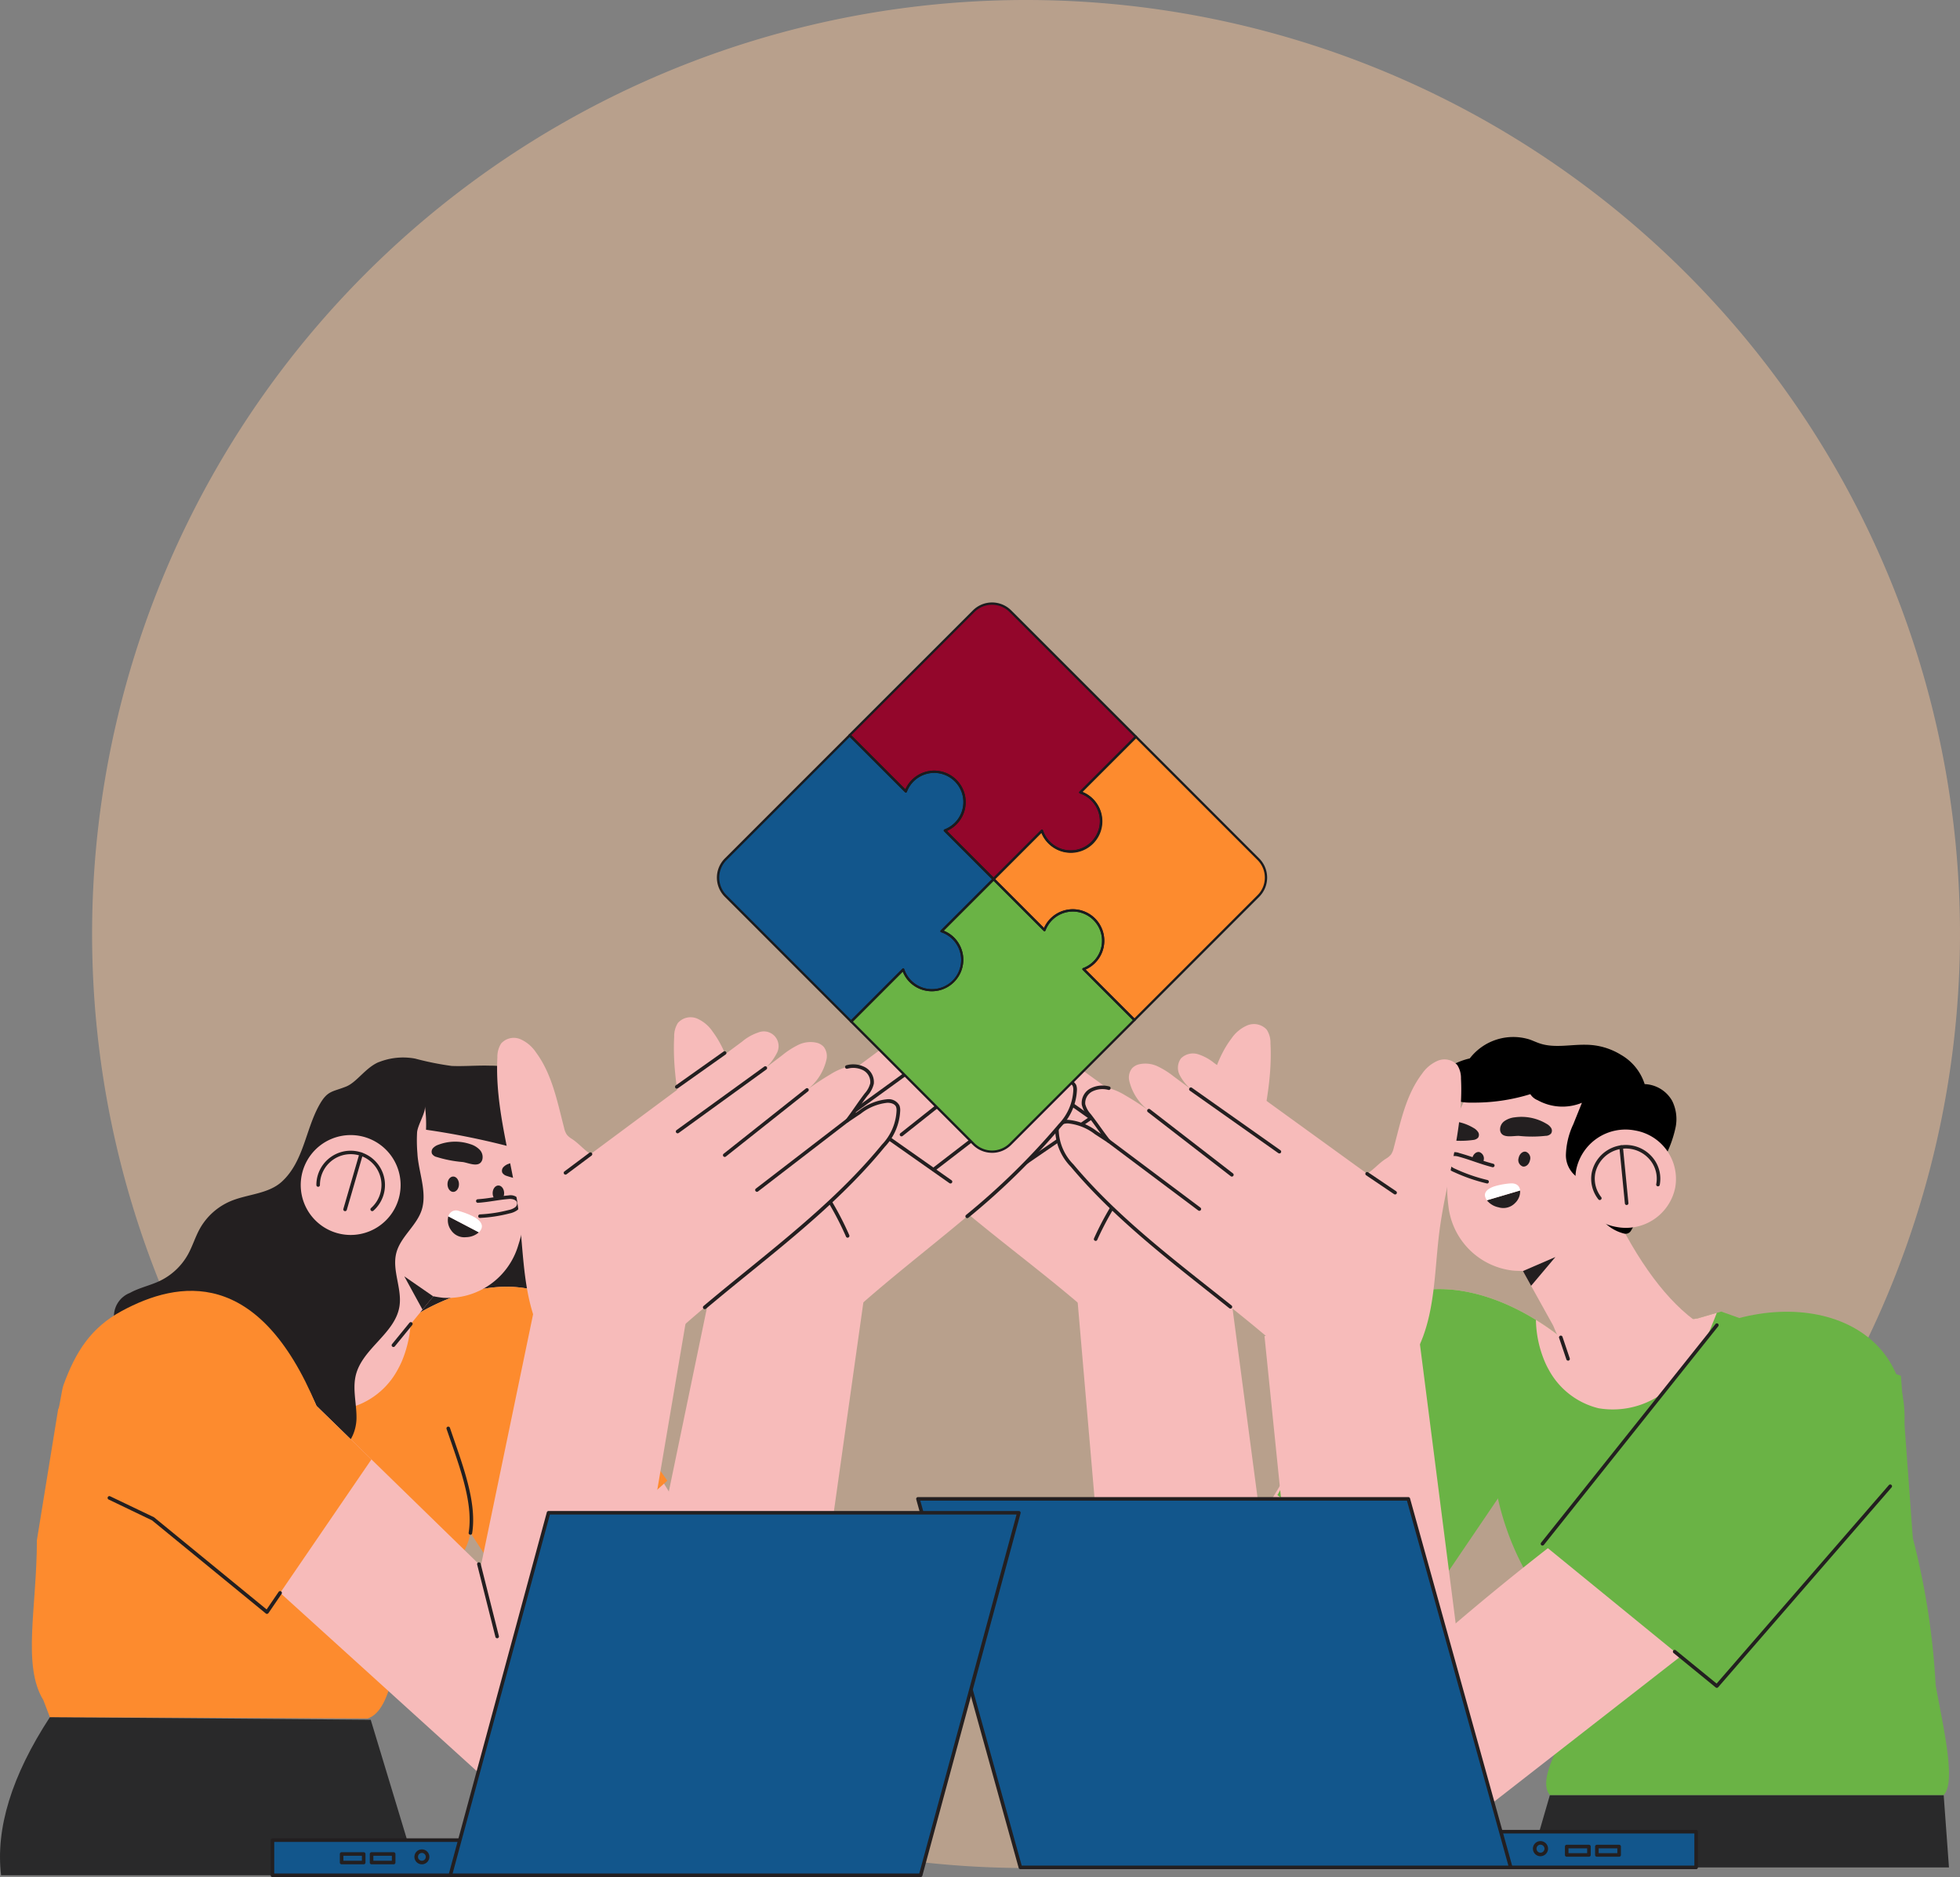
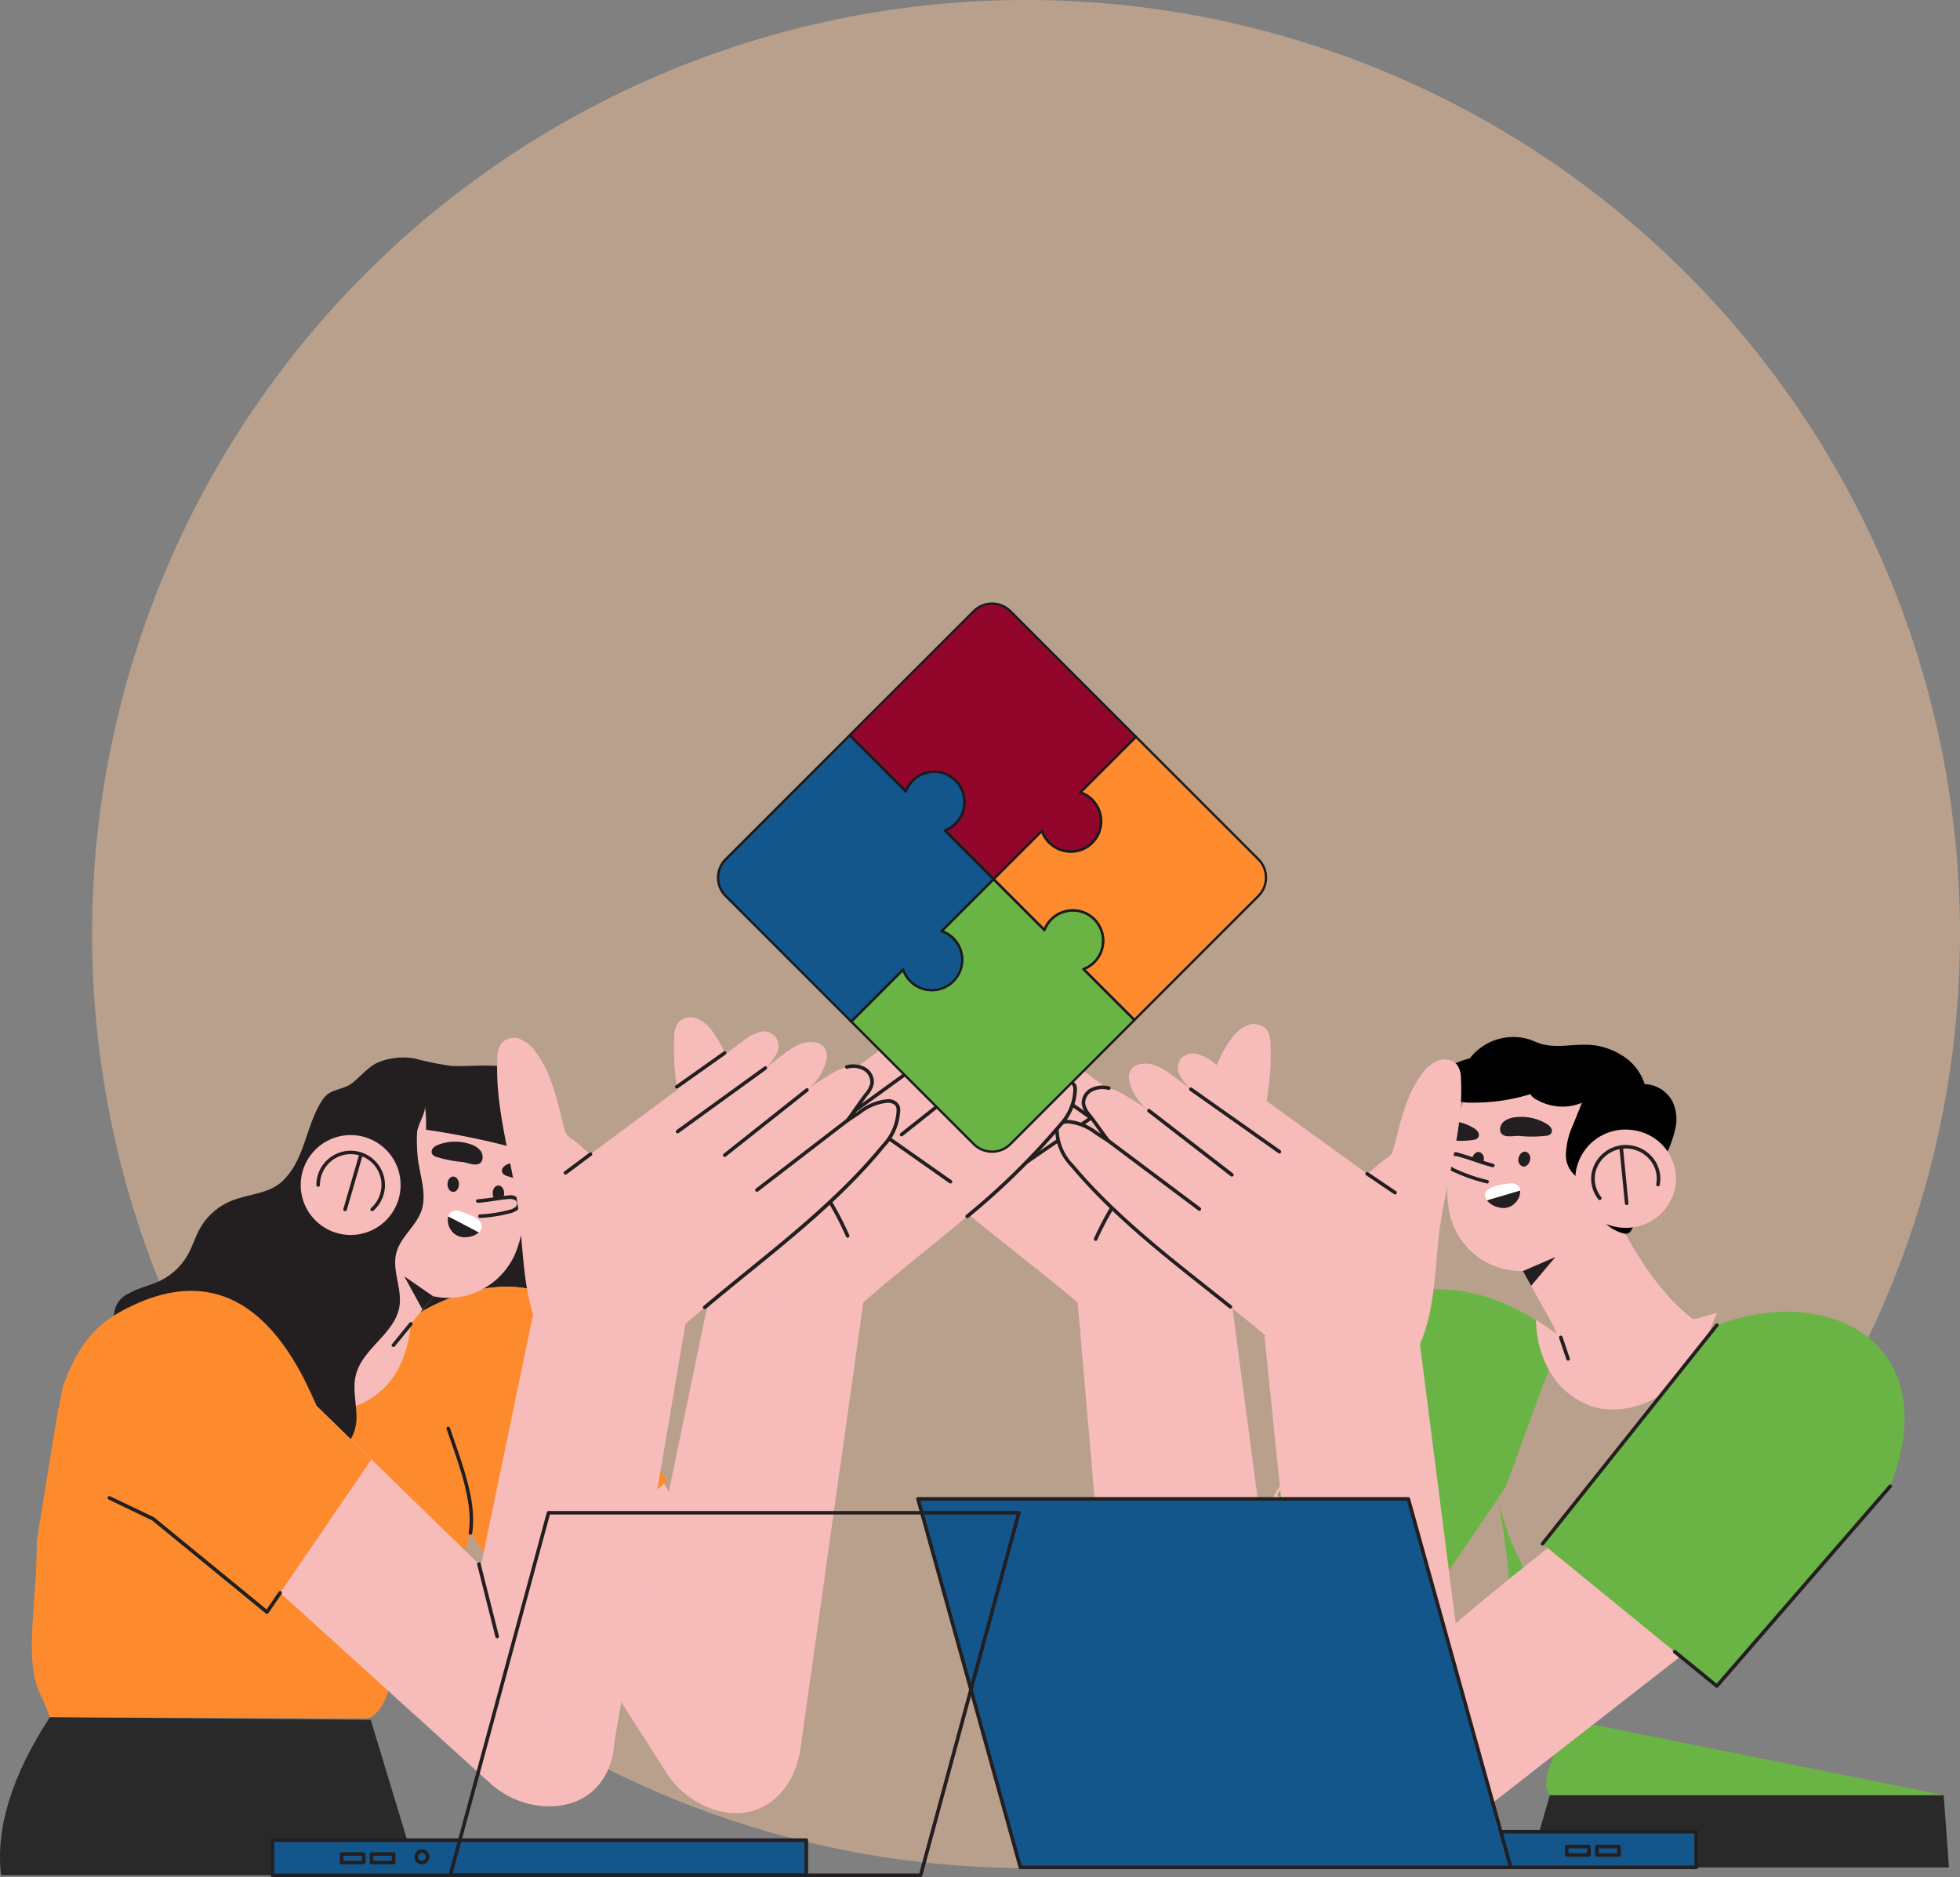
<svg xmlns="http://www.w3.org/2000/svg" width="178.382" height="170.825" viewBox="0 0 178.382 170.825">
  <rect x="0" y="0" width="178.382" height="170.825" fill="#808080" stroke="none" />
  <defs>
    <clipPath id="clip-path">
      <rect id="Rectangle_64" data-name="Rectangle 64" width="177.382" height="115.996" transform="translate(0 0)" fill="none" />
    </clipPath>
  </defs>
  <g id="Group_56" data-name="Group 56" transform="translate(-1010.285 -1728.667)">
    <path id="Path_6943" data-name="Path 6943" d="M85,0A85,85,0,1,1,0,85,85,85,0,0,1,85,0Z" transform="translate(1018.667 1728.667)" fill="#b8a08c" />
    <g id="Group_20" data-name="Group 20" transform="translate(1020.285 1790.998)">
      <g id="Group_19" data-name="Group 19" transform="translate(-10 -7.503)" clip-path="url(#clip-path)">
        <path id="Path_222" data-name="Path 222" d="M1501.717,901.477c-8.417-6.59-19.976-7.159-22.427,8.346l-17.568,29.088c-1.306,6.431,2.745,11.118,8.051,9.283a8.128,8.128,0,0,0,4.28-3.476Z" transform="translate(-1359.675 -834.612)" fill="#f7bbba" />
        <path id="Path_223" data-name="Path 223" d="M1408.718,896.184l-4.068-47.262,13.638-1.913,5.031,38.056Z" transform="translate(-1306.808 -788.01)" fill="#f7bbba" />
        <path id="Path_224" data-name="Path 224" d="M2035.875,1564.712h-38.231l1.911-6.59h35.839Z" transform="translate(-1858.497 -1449.59)" fill="#29292a" />
-         <path id="Path_225" data-name="Path 225" d="M1984.95,970.422h-35.839c-1.057-1.246.579-4.108,1.98-6.828l-1.658-9.754a25.148,25.148,0,0,1-5.052-10.406c-.362-1.359-.675-2.756-.958-4.175l5.234-8.24,1.437-2.263,12.445-1.7,1.761-.515.405-.118,16.354,5.846,1.083,14.771a67.1,67.1,0,0,1,2.077,13.393c.772,4.172,1.854,8.835.729,9.991" transform="translate(-1808.053 -861.89)" fill="#6ab345" />
+         <path id="Path_225" data-name="Path 225" d="M1984.95,970.422h-35.839c-1.057-1.246.579-4.108,1.98-6.828l-1.658-9.754a25.148,25.148,0,0,1-5.052-10.406c-.362-1.359-.675-2.756-.958-4.175a67.1,67.1,0,0,1,2.077,13.393c.772,4.172,1.854,8.835.729,9.991" transform="translate(-1808.053 -861.89)" fill="#6ab345" />
        <path id="Path_226" data-name="Path 226" d="M1694.784,901.475l-1.09,2.961-3.942,10.715-.681,1-6.774,9.982L1669,915.846l3.359-6.025c2.239-14.158,12.072-14.914,20.171-9.921a24.612,24.612,0,0,1,2.257,1.574" transform="translate(-1552.742 -834.611)" fill="#6ab345" />
        <path id="Path_227" data-name="Path 227" d="M1151.719,569.6c-6.172-5.316-13.119-9.874-18.328-16.093a4.761,4.761,0,0,1-1.379-3.162,1.021,1.021,0,0,1,.058-.377.976.976,0,0,1,.941-.462,4.918,4.918,0,0,1,2.549,1.009q.575.37,1.146.748c-.6-.762-1.14-1.586-1.742-2.349a2.216,2.216,0,0,1-.531-.972,1.344,1.344,0,0,1,.721-1.321,2.247,2.247,0,0,1,1.586-.158,5.6,5.6,0,0,1,1.483.649,24.017,24.017,0,0,1,2.164,1.4,4.745,4.745,0,0,1-1.8-2.759,1.35,1.35,0,0,1,.263-1.1,1.3,1.3,0,0,1,.638-.363,2.615,2.615,0,0,1,1.7.191,7.636,7.636,0,0,1,1.461.92l1.555,1.153a4.474,4.474,0,0,1-1.017-1.277,1.453,1.453,0,0,1,.115-1.524,1.551,1.551,0,0,1,1.556-.38,4.516,4.516,0,0,1,1.468.8l13.917,10.073c.633-.4,1.076-.958,1.709-1.363a1.748,1.748,0,0,0,.457-.371,1.661,1.661,0,0,0,.255-.608c.625-2.342,1.1-4.811,2.581-6.755a3.307,3.307,0,0,1,1.448-1.189,1.583,1.583,0,0,1,1.749.39,2.16,2.16,0,0,1,.344,1.24c.253,4.665-1.352,9.216-1.955,13.85-.478,3.675-.359,7.545-2.035,10.87Z" transform="translate(-1053.16 -505.478)" fill="#f7bbba" />
        <path id="Path_228" data-name="Path 228" d="M1205.484,661.581a.161.161,0,0,1-.1-.032l-8.269-6.2a.162.162,0,1,1,.195-.26l8.269,6.2a.163.163,0,0,1-.1.292" transform="translate(-1113.672 -609.426)" fill="#231f20" />
        <path id="Path_229" data-name="Path 229" d="M1257.616,621.744a.163.163,0,0,1-.1-.034l-7.544-5.834a.162.162,0,1,1,.2-.257l7.544,5.834a.162.162,0,0,1-.1.291" transform="translate(-1162.846 -572.707)" fill="#231f20" />
        <path id="Path_230" data-name="Path 230" d="M1312.914,593.529a.162.162,0,0,1-.094-.03l-8.045-5.679a.162.162,0,0,1,.188-.265l8.045,5.679a.162.162,0,0,1-.094.3" transform="translate(-1213.827 -546.601)" fill="#231f20" />
        <path id="Path_231" data-name="Path 231" d="M1294.016,664.344a.162.162,0,0,1-.092-.3l10.466-7.17a.162.162,0,0,1,.184.268l-10.466,7.17a.162.162,0,0,1-.092.028" transform="translate(-1203.73 -611.096)" fill="#231f20" />
        <path id="Path_232" data-name="Path 232" d="M1429.364,712.71a.16.16,0,0,1-.066-.014.162.162,0,0,1-.082-.214,27.2,27.2,0,0,1,6.349-8.817.162.162,0,1,1,.22.239,26.877,26.877,0,0,0-6.273,8.711.162.162,0,0,1-.148.1" transform="translate(-1329.649 -654.61)" fill="#231f20" />
        <path id="Path_233" data-name="Path 233" d="M2023.266,928.119q-.207.54-.43,1.074a15,15,0,0,1-3.827,5.708,7.751,7.751,0,0,1-6.511,1.9,7.051,7.051,0,0,1-4.479-3.42c-.016-.028-.033-.057-.048-.086q-.191-.34-.347-.7a10.187,10.187,0,0,1-.82-3.838,24.6,24.6,0,0,1,2.257,1.574l12.444-1.7Z" transform="translate(-1867.018 -863.471)" fill="#f7bbba" />
        <path id="Path_234" data-name="Path 234" d="M1902.429,607.114a9.659,9.659,0,0,1-5.677,1.3,6.654,6.654,0,0,1-5.875-5.923,13.729,13.729,0,0,1,.073-4.007c.1-.629.169-1.277.262-1.919.077-.532.33-1.668.344-1.716a8.664,8.664,0,0,1,4.117-5.182,9.033,9.033,0,0,1,8.5.012,7.809,7.809,0,0,1,1.522,1.086,9.439,9.439,0,0,1,1.536,1.892,9.878,9.878,0,0,1,1.565,4.014c.527,4.128-3.011,8.348-6.371,10.44" transform="translate(-1759.061 -547.612)" fill="#f7bbba" />
        <path id="Path_235" data-name="Path 235" d="M1982.07,795.052l3.293,5.929c2.176,5.466,6.19,6.49,13.364-.118-3.011-2.027-5.658-5.717-8.036-10.643Z" transform="translate(-1844.008 -735.177)" fill="#f7bbba" />
        <path id="Path_236" data-name="Path 236" d="M1985.018,718.265c-.073.372-.363.63-.649.578a.616.616,0,0,1-.386-.769c.073-.372.363-.631.649-.578a.616.616,0,0,1,.386.77" transform="translate(-1845.772 -667.511)" fill="#231f20" />
        <path id="Path_237" data-name="Path 237" d="M1924.384,718.74c-.073.372-.363.631-.649.578a.616.616,0,0,1-.386-.77c.073-.372.363-.631.649-.578a.616.616,0,0,1,.386.77" transform="translate(-1789.361 -667.953)" fill="#231f20" />
        <path id="Path_238" data-name="Path 238" d="M1945.271,769.387a1.487,1.487,0,0,1-1.5.376,1.828,1.828,0,0,1-1.059-.638l3.028-.894a1.469,1.469,0,0,1-.47,1.156" transform="translate(-1807.392 -714.72)" fill="#231f20" />
        <path id="Path_239" data-name="Path 239" d="M1943.373,759.61l-3.028.894a1.046,1.046,0,0,1-.154-.316c-.156-.545.494-.855.928-.978a6.864,6.864,0,0,1,1.361-.241c.583-.044.852.256.893.641" transform="translate(-1805.023 -706.099)" fill="#fff" />
        <path id="Path_240" data-name="Path 240" d="M1964.15,673.827a.7.7,0,0,0,.438-.2.47.47,0,0,0,.006-.528,1.176,1.176,0,0,0-.421-.374,4.433,4.433,0,0,0-2.876-.584,2.013,2.013,0,0,0-.937.337.931.931,0,0,0-.4.854c.124.773,1.172.478,1.718.5a11.372,11.372,0,0,0,2.471-.011" transform="translate(-1823.431 -625.286)" fill="#231f20" />
        <path id="Path_241" data-name="Path 241" d="M1891.57,679.65a.7.7,0,0,1-.438.2,8.429,8.429,0,0,1-1.927.041.884.884,0,0,1,.344-1.716,4.4,4.4,0,0,1,1.605.576,1.169,1.169,0,0,1,.421.374.469.469,0,0,1-.006.528" transform="translate(-1757.054 -630.934)" fill="#231f20" />
        <path id="Path_242" data-name="Path 242" d="M1899.412,571.891a3.009,3.009,0,0,1,2.508,1.521,3.743,3.743,0,0,1,.308,2.439,10.622,10.622,0,0,1-.813,2.367q-.85,1.94-1.76,3.854-.445.936-.9,1.864a4.926,4.926,0,0,1-.63,1.37.57.57,0,0,1-.527.2,3.809,3.809,0,0,1-1.857-1.049,7.242,7.242,0,0,1-1.241-1.734,3.4,3.4,0,0,1-.68-2.075,2.445,2.445,0,0,1-1.57-2.283,7.017,7.017,0,0,1,.68-2.834c.237-.6.542-1.338.779-1.941a4.65,4.65,0,0,1-4.029-.234,1.4,1.4,0,0,1-.666-.55,17.293,17.293,0,0,1-5.329.769,4.721,4.721,0,0,1-1.809-.295,1.684,1.684,0,0,1-1.13-1.449,2,2,0,0,1,.965-1.561,6.181,6.181,0,0,1,1.79-.716,4.992,4.992,0,0,1,5.452-1.721c.322.115.631.264.956.369,1.321.425,2.757.079,4.147.108a6.152,6.152,0,0,1,3.212.919,4.719,4.719,0,0,1,2.149,2.658" transform="translate(-1749.736 -528.059)" />
        <path id="Path_243" data-name="Path 243" d="M2067.42,694.037a4.577,4.577,0,0,1-5.357,3.554,4.474,4.474,0,0,1-3.645-5.223,4.576,4.576,0,0,1,5.357-3.554,4.475,4.475,0,0,1,3.645,5.223" transform="translate(-1914.962 -640.761)" fill="#f7bbba" />
        <path id="Path_244" data-name="Path 244" d="M2079.749,713.794a.162.162,0,0,1-.127-.062,3.019,3.019,0,0,1-.6-2.455,3.172,3.172,0,0,1,5.711-1.124,3,3,0,0,1,.47,2.274.163.163,0,0,1-.319-.062,2.673,2.673,0,0,0-.419-2.029,2.848,2.848,0,0,0-5.124,1,2.7,2.7,0,0,0,.539,2.191.162.162,0,0,1-.027.228.16.16,0,0,1-.1.035" transform="translate(-1934.151 -659.41)" fill="#231f20" />
        <path id="Path_245" data-name="Path 245" d="M2116.542,714.624a.162.162,0,0,1-.162-.147l-.5-5.114a.162.162,0,1,1,.323-.032l.5,5.114a.163.163,0,0,1-.146.177h-.016" transform="translate(-1968.498 -659.786)" fill="#231f20" />
        <path id="Path_246" data-name="Path 246" d="M1892.772,723.194a15.367,15.367,0,0,1-2.909-1,1.877,1.877,0,0,1-.657-.433.664.664,0,0,1-.13-.724c.193-.361.727-.4,1.129-.285,1.2.334,1.918.665,3.091.97Z" transform="translate(-1757.436 -670.491)" fill="#f7bbba" />
        <path id="Path_247" data-name="Path 247" d="M1890.6,721.2a.17.17,0,0,1-.038,0,15.552,15.552,0,0,1-2.94-1.015,2.021,2.021,0,0,1-.712-.474.827.827,0,0,1-.15-.907,1.134,1.134,0,0,1,1.316-.365c.577.16,1.043.319,1.495.474.506.173.984.337,1.594.5a.162.162,0,0,1-.082.314c-.622-.162-1.106-.327-1.617-.5-.447-.153-.909-.311-1.476-.468-.36-.1-.8-.061-.943.206a.511.511,0,0,0,.109.541,1.729,1.729,0,0,0,.6.392,15.217,15.217,0,0,0,2.878.994.162.162,0,0,1-.037.321" transform="translate(-1755.263 -668.333)" fill="#231f20" />
        <path id="Path_248" data-name="Path 248" d="M2037.7,959.895a.162.162,0,0,1-.154-.111l-.667-1.972a.163.163,0,0,1,.308-.1l.666,1.972a.162.162,0,0,1-.1.206.165.165,0,0,1-.052.009" transform="translate(-1894.988 -890.896)" fill="#231f20" />
        <path id="Path_249" data-name="Path 249" d="M1989.822,856.5l2.954-1.276-2.209,2.619Z" transform="translate(-1851.219 -795.654)" fill="#231f20" />
        <path id="Path_250" data-name="Path 250" d="M1713.518,1232.868a249.513,249.513,0,0,1,22.248-19.178l13.4,8.805-22.648,17.645c-8.167,6.729-17.95.753-13-7.272" transform="translate(-1592.915 -1129.15)" fill="#f7bbba" />
        <path id="Path_251" data-name="Path 251" d="M1671.7,960.215l-5.867-45.816-13.659,3.069,4.238,41.594Z" transform="translate(-1537.091 -850.706)" fill="#f7bbba" />
        <path id="Path_252" data-name="Path 252" d="M2015.4,947.793l15.864,12.946,15.782-18.183c5.081-13-5.565-18.562-15.782-14.654Z" transform="translate(-1875.015 -862.126)" fill="#6ab345" />
        <path id="Path_253" data-name="Path 253" d="M2189.754,1170.861a.163.163,0,0,1-.1-.037l-3.835-3.13a.162.162,0,0,1,.205-.252l3.713,3.03,15.679-18.064a.162.162,0,1,1,.245.213l-15.782,18.183a.163.163,0,0,1-.123.056" transform="translate(-2033.506 -1072.085)" fill="#231f20" />
        <path id="Path_254" data-name="Path 254" d="M2013.229,962.191a.161.161,0,0,1-.1-.036.163.163,0,0,1-.026-.228l15.864-19.891a.162.162,0,1,1,.254.2l-15.864,19.891a.162.162,0,0,1-.127.061" transform="translate(-1872.846 -876.361)" fill="#231f20" />
        <path id="Path_255" data-name="Path 255" d="M1400.693,615.7c-6.172-5.316-13.119-9.874-18.329-16.093a4.762,4.762,0,0,1-1.379-3.162,1.023,1.023,0,0,1,.058-.377.975.975,0,0,1,.941-.462,4.917,4.917,0,0,1,2.548,1.009q.576.37,1.145.748c-.6-.762-1.14-1.586-1.742-2.349a2.214,2.214,0,0,1-.53-.972,1.343,1.343,0,0,1,.721-1.321,2.246,2.246,0,0,1,1.585-.158,5.589,5.589,0,0,1,1.483.649,24,24,0,0,1,2.164,1.4,4.745,4.745,0,0,1-1.8-2.759,1.351,1.351,0,0,1,.263-1.1,1.3,1.3,0,0,1,.638-.363,2.615,2.615,0,0,1,1.7.191,7.629,7.629,0,0,1,1.461.92l1.555,1.153a4.472,4.472,0,0,1-1.017-1.277,1.454,1.454,0,0,1,.115-1.524,1.552,1.552,0,0,1,1.556-.38,4.512,4.512,0,0,1,1.467.8l13.918,10.073c.633-.4,1.076-.958,1.709-1.363a1.749,1.749,0,0,0,.457-.371,1.661,1.661,0,0,0,.255-.609c.625-2.341,1.1-4.811,2.58-6.755a3.309,3.309,0,0,1,1.448-1.189,1.583,1.583,0,0,1,1.749.39,2.161,2.161,0,0,1,.344,1.24c.253,4.665-1.352,9.216-1.955,13.85-.478,3.675-.359,7.546-2.035,10.87Z" transform="translate(-1284.791 -548.36)" fill="#f7bbba" />
        <path id="Path_256" data-name="Path 256" d="M1394.6,651.486a.161.161,0,0,1-.1-.036c-.66-.527-1.333-1.06-1.984-1.576-4.348-3.444-8.843-7.005-12.442-11.3a4.979,4.979,0,0,1-1.417-3.268,1.174,1.174,0,0,1,.07-.437,1.13,1.13,0,0,1,1.087-.562h0a5.015,5.015,0,0,1,2.636,1.035l.366.236c-.105-.144-.209-.289-.311-.431-.279-.389-.568-.79-.866-1.169a2.375,2.375,0,0,1-.563-1.047,1.5,1.5,0,0,1,.8-1.488,2.39,2.39,0,0,1,1.7-.174.162.162,0,0,1-.074.316,2.069,2.069,0,0,0-1.47.142,1.189,1.189,0,0,0-.639,1.153,2.1,2.1,0,0,0,.5.9c.3.384.594.789.875,1.18s.568.79.867,1.168a.162.162,0,0,1-.217.236c-.377-.25-.762-.5-1.144-.747a4.757,4.757,0,0,0-2.461-.984h0c-.295,0-.676.094-.787.362a.884.884,0,0,0-.045.318,4.621,4.621,0,0,0,1.341,3.055c3.578,4.272,8.06,7.822,12.4,11.256.651.516,1.325,1.049,1.985,1.577a.162.162,0,0,1-.1.289" transform="translate(-1282.623 -587.224)" fill="#231f20" />
        <path id="Path_257" data-name="Path 257" d="M1454.46,707.674a.162.162,0,0,1-.1-.032l-8.269-6.2a.162.162,0,1,1,.195-.26l8.269,6.2a.162.162,0,0,1-.1.292" transform="translate(-1345.304 -652.31)" fill="#231f20" />
        <path id="Path_258" data-name="Path 258" d="M1506.59,667.837a.161.161,0,0,1-.1-.034l-7.544-5.834a.162.162,0,0,1,.2-.257l7.544,5.834a.162.162,0,0,1-.1.291" transform="translate(-1394.478 -615.589)" fill="#231f20" />
        <path id="Path_259" data-name="Path 259" d="M1561.889,639.624a.161.161,0,0,1-.094-.03l-8.045-5.679a.162.162,0,0,1,.187-.265l8.045,5.679a.162.162,0,0,1-.094.3" transform="translate(-1445.459 -589.485)" fill="#231f20" />
        <path id="Path_260" data-name="Path 260" d="M1786.64,746.153a.162.162,0,0,1-.091-.028l-2.542-1.717a.162.162,0,1,1,.182-.269l2.542,1.717a.163.163,0,0,1-.091.3" transform="translate(-1659.674 -692.279)" fill="#231f20" />
        <rect id="Rectangle_62" data-name="Rectangle 62" width="50.657" height="3.249" transform="translate(103.712 111.868)" fill="#12568c" />
        <path id="Path_261" data-name="Path 261" d="M1537.411,1607.253h-50.657a.163.163,0,0,1-.162-.163v-3.249a.163.163,0,0,1,.162-.163h50.657a.163.163,0,0,1,.162.163v3.249a.163.163,0,0,1-.162.163m-50.495-.325h50.332V1604h-50.332Z" transform="translate(-1383.042 -1491.974)" fill="#231f20" />
        <path id="Path_262" data-name="Path 262" d="M1253.338,1204.739h-44.629l-9.322-33.536h44.629Z" transform="translate(-1115.842 -1089.621)" fill="#12568c" />
        <path id="Path_263" data-name="Path 263" d="M1251.167,1202.73h-44.629a.163.163,0,0,1-.156-.119l-9.322-33.537a.162.162,0,0,1,.156-.206h44.629a.162.162,0,0,1,.156.119l9.322,33.536a.163.163,0,0,1-.157.206m-44.506-.325h44.292l-9.232-33.212H1197.43Z" transform="translate(-1113.672 -1087.451)" fill="#231f20" />
-         <path id="Path_264" data-name="Path 264" d="M2003.248,1619.686a.689.689,0,1,1,.7-.688.7.7,0,0,1-.7.688m0-1.052a.364.364,0,1,0,.377.364.371.371,0,0,0-.377-.364" transform="translate(-1863.058 -1505.585)" fill="#231f20" />
        <path id="Path_265" data-name="Path 265" d="M2046.872,1624.184h-2.026a.162.162,0,0,1-.162-.162v-.763a.162.162,0,0,1,.162-.162h2.026a.162.162,0,0,1,.162.162v.763a.162.162,0,0,1-.162.162m-1.863-.325h1.7v-.438h-1.7Z" transform="translate(-1902.259 -1510.039)" fill="#231f20" />
        <path id="Path_266" data-name="Path 266" d="M2086.326,1624.184H2084.3a.163.163,0,0,1-.163-.162v-.763a.163.163,0,0,1,.163-.162h2.026a.162.162,0,0,1,.162.162v.763a.162.162,0,0,1-.162.162m-1.864-.325h1.7v-.438h-1.7Z" transform="translate(-1938.966 -1510.039)" fill="#231f20" />
        <path id="Path_267" data-name="Path 267" d="M452.084,628.025a4.413,4.413,0,0,1,1.238,3.449,11.279,11.279,0,0,0,.294,3.754,18,18,0,0,0,1.537,2.619,7.32,7.32,0,0,1,.95,3.818c-.042,1.393-.465,2.88.171,4.12a7.942,7.942,0,0,0,1.5,1.723,8.22,8.22,0,0,1,.822,10,13.747,13.747,0,0,1-4.394.247,22.071,22.071,0,0,0-3.263-.27,24.665,24.665,0,0,0-4.456,1.079,5.216,5.216,0,0,1-4.409-.513c-.6-.459-1.023-1.121-1.654-1.531a20.322,20.322,0,0,0-2.744-.973,4.587,4.587,0,0,1-2.413-3.825,10.068,10.068,0,0,1,.936-4.6,43.6,43.6,0,0,0,1.769-4.394c.453-1.577.575-3.23.971-4.822a6.89,6.89,0,0,1,2.479-4.125c1.437-.993,3.337-1.076,4.833-1.977a5.782,5.782,0,0,0,1.97-2.045,14.737,14.737,0,0,1,.943-1.624,2.039,2.039,0,0,1,1.578-.888c.626.016,1.471.162,1.344.776" transform="translate(-404.92 -583.558)" fill="#231f20" />
        <path id="Path_268" data-name="Path 268" d="M.1,1470.742H38.025l-4.284-14.149-29.2-.241c-3.491,5.35-4.948,10.14-4.443,14.39" transform="translate(0 -1354.909)" fill="#29292a" />
        <path id="Path_269" data-name="Path 269" d="M42.651,959.438l.6,1.567,28.928.121c2.294-.745,2.723-6.2,3.375-11.09,7.594-3.5,6.508-6.75,4.927-13.055L75.291,928.6l-1.426-2.3L61.52,924.563l-1.747-.524-.4-.12L44,933.016,42.071,944.9c-.007,6.151-1.346,11.372.579,14.542" transform="translate(-38.713 -859.562)" fill="#fd8b2e" />
        <path id="Path_270" data-name="Path 270" d="M504.66,898.537c8.35-6.706,19.817-7.284,22.25,8.492l15.317,25.1c1.3,6.543-2.723,11.313-7.987,9.446a8.11,8.11,0,0,1-4.246-3.537Z" transform="translate(-469.508 -831.806)" fill="#f7bbba" />
        <path id="Path_271" data-name="Path 271" d="M852.459,888.653l6.147-43.591-13.529-1.947-7.1,34.224Z" transform="translate(-779.604 -784.388)" fill="#f7bbba" />
        <path id="Path_272" data-name="Path 272" d="M504.664,898.535l1.081,3.012,3.911,10.9.675,1.021,6.72,10.156,13.194-11.9-3.333-4.7c-2.221-14.406-11.976-15.175-20.01-10.094a24.41,24.41,0,0,0-2.239,1.6" transform="translate(-469.511 -831.804)" fill="#fd8b2e" />
        <path id="Path_273" data-name="Path 273" d="M897.5,560.854c6.123-5.409,13.015-10.047,18.183-16.375a4.9,4.9,0,0,0,1.368-3.217,1.06,1.06,0,0,0-.057-.384.961.961,0,0,0-.933-.47,4.812,4.812,0,0,0-2.528,1.027q-.571.377-1.136.762c.6-.776,1.131-1.614,1.728-2.39a2.272,2.272,0,0,0,.526-.989,1.376,1.376,0,0,0-.715-1.344,2.177,2.177,0,0,0-1.573-.161,5.479,5.479,0,0,0-1.472.66,23.736,23.736,0,0,0-2.147,1.425,4.841,4.841,0,0,0,1.783-2.808,1.4,1.4,0,0,0-.261-1.115,1.285,1.285,0,0,0-.633-.369,2.536,2.536,0,0,0-1.684.194,7.545,7.545,0,0,0-1.449.936l-1.543,1.173a4.533,4.533,0,0,0,1.009-1.3,1.342,1.342,0,0,0-1.657-1.937,4.445,4.445,0,0,0-1.456.818l-13.807,10.249c-.628-.412-1.068-.975-1.7-1.386a1.744,1.744,0,0,1-.453-.378,1.719,1.719,0,0,1-.253-.619c-.62-2.383-1.094-4.9-2.56-6.874a3.3,3.3,0,0,0-1.437-1.21,1.543,1.543,0,0,0-1.735.4,2.238,2.238,0,0,0-.341,1.262c-.251,4.746,1.341,9.377,1.939,14.092.474,3.739.356,7.678,2.019,11.06Z" transform="translate(-819.209 -496.909)" fill="#f7bbba" />
        <path id="Path_274" data-name="Path 274" d="M1261.486,564.058a.163.163,0,0,1-.1-.287,64.474,64.474,0,0,0,8.431-8.274,4.764,4.764,0,0,0,1.332-3.112.934.934,0,0,0-.045-.325c-.11-.272-.474-.369-.779-.369h0a4.653,4.653,0,0,0-2.439,1c-.379.251-.761.506-1.134.76a.162.162,0,0,1-.22-.233c.3-.385.583-.794.86-1.189s.568-.81.869-1.2a2.155,2.155,0,0,0,.494-.915,1.22,1.22,0,0,0-.635-1.178,2,2,0,0,0-1.455-.144,5.373,5.373,0,0,0-1.427.642,23.667,23.667,0,0,0-2.132,1.416.162.162,0,0,1-.205-.252,4.571,4.571,0,0,0,1.731-2.708,1.263,1.263,0,0,0-.222-.986,1.125,1.125,0,0,0-.554-.32.162.162,0,1,1,.086-.313,1.444,1.444,0,0,1,.712.419,1.579,1.579,0,0,1,.3,1.244,3.8,3.8,0,0,1-.771,1.771q.441-.286.891-.551a5.655,5.655,0,0,1,1.516-.678,2.322,2.322,0,0,1,1.691.178,1.534,1.534,0,0,1,.8,1.51,2.434,2.434,0,0,1-.558,1.063c-.3.385-.583.794-.86,1.189-.1.147-.208.3-.313.445l.363-.241a4.908,4.908,0,0,1,2.617-1.054h0a1.116,1.116,0,0,1,1.08.572,1.22,1.22,0,0,1,.069.442,5.125,5.125,0,0,1-1.405,3.322,64.806,64.806,0,0,1-8.473,8.317.162.162,0,0,1-.1.038" transform="translate(-1173.465 -508.029)" fill="#231f20" />
-         <path id="Path_275" data-name="Path 275" d="M1217.871,654.476a.162.162,0,0,1-.1-.291l8.2-6.31a.162.162,0,0,1,.2.258l-8.2,6.31a.162.162,0,0,1-.1.034" transform="translate(-1132.888 -602.716)" fill="#231f20" />
        <path id="Path_276" data-name="Path 276" d="M1175.758,613.943a.162.162,0,0,1-.1-.29l7.484-5.936a.162.162,0,1,1,.2.254l-7.484,5.936a.161.161,0,0,1-.1.035" transform="translate(-1093.709 -565.354)" fill="#231f20" />
        <path id="Path_277" data-name="Path 277" d="M1114.264,585.234a.162.162,0,0,1-.1-.294l7.981-5.779a.162.162,0,0,1,.191.263l-7.981,5.779a.162.162,0,0,1-.1.031" transform="translate(-1036.498 -538.791)" fill="#231f20" />
        <path id="Path_278" data-name="Path 278" d="M1100.932,657.288a.162.162,0,0,1-.093-.03l-10.383-7.3a.162.162,0,1,1,.187-.266l10.383,7.3a.162.162,0,0,1-.093.3" transform="translate(-1014.435 -604.415)" fill="#231f20" />
        <path id="Path_279" data-name="Path 279" d="M1021.713,706.5a.163.163,0,0,1-.149-.1,27.343,27.343,0,0,0-6.224-8.864.162.162,0,1,1,.223-.236,27.668,27.668,0,0,1,6.3,8.971.163.163,0,0,1-.149.227" transform="translate(-944.569 -648.69)" fill="#231f20" />
        <path id="Path_280" data-name="Path 280" d="M302.337,925.646q.206.55.427,1.092a15.288,15.288,0,0,0,3.8,5.808,7.559,7.559,0,0,0,6.459,1.934,7.02,7.02,0,0,0,4.443-3.48c.016-.029.033-.058.048-.087q.19-.346.345-.709a10.6,10.6,0,0,0,.813-3.9,24.426,24.426,0,0,0-2.239,1.6l-12.346-1.731Z" transform="translate(-281.278 -861.17)" fill="#f7bbba" />
        <path id="Path_281" data-name="Path 281" d="M442.173,631.751a9.39,9.39,0,0,0,5.285,2.354,6.69,6.69,0,0,0,6.852-4.832,14.323,14.323,0,0,0,.69-4.019c.024-.647.078-1.308.11-1.966.026-.547,0-1.728-.009-1.779A8.579,8.579,0,0,0,443.784,614a7.759,7.759,0,0,0-1.69.8,9.562,9.562,0,0,0-1.857,1.607,10.206,10.206,0,0,0-2.289,3.723c-1.3,4.028,1.347,8.9,4.224,11.617" transform="translate(-407.127 -570.828)" fill="#f7bbba" />
        <path id="Path_282" data-name="Path 282" d="M344.766,808.262l-4.336,5.316c-3.16,5.06-7.267,5.34-13-2.6,3.32-1.468,6.6-4.666,9.855-9.148Z" transform="translate(-304.621 -745.982)" fill="#f7bbba" />
        <path id="Path_283" data-name="Path 283" d="M584.674,750.749c0,.385.234.7.523.7s.523-.312.523-.7-.234-.7-.523-.7-.523.312-.523.7" transform="translate(-543.948 -697.806)" fill="#231f20" />
        <path id="Path_284" data-name="Path 284" d="M643.677,762.464c0,.385.234.7.523.7s.523-.312.523-.7-.234-.7-.523-.7-.523.312-.523.7" transform="translate(-598.841 -708.705)" fill="#231f20" />
        <path id="Path_285" data-name="Path 285" d="M585.375,803.276a1.45,1.45,0,0,0,1.389.653,1.807,1.807,0,0,0,1.154-.441l-2.782-1.455a1.515,1.515,0,0,0,.238,1.243" transform="translate(-544.334 -746.167)" fill="#231f20" />
        <path id="Path_286" data-name="Path 286" d="M585.77,795.078l2.782,1.455a1.073,1.073,0,0,0,.21-.287c.256-.516-.319-.946-.718-1.15a6.656,6.656,0,0,0-1.281-.494.721.721,0,0,0-.992.475" transform="translate(-544.968 -739.212)" fill="#fff" />
        <path id="Path_287" data-name="Path 287" d="M564.339,705.922a.685.685,0,0,1-.389-.279.488.488,0,0,1,.094-.529,1.174,1.174,0,0,1,.481-.3,4.306,4.306,0,0,1,2.914-.051,1.966,1.966,0,0,1,.849.511.957.957,0,0,1,.226.928c-.268.75-1.233.26-1.77.185a11,11,0,0,1-2.405-.469" transform="translate(-524.628 -655.463)" fill="#231f20" />
        <path id="Path_288" data-name="Path 288" d="M655.848,730.439a.685.685,0,0,0,.389.279,8.151,8.151,0,0,0,1.87.4.9.9,0,0,0-.009-1.779,4.293,4.293,0,0,0-1.674.278,1.17,1.17,0,0,0-.481.3.487.487,0,0,0-.095.528" transform="translate(-610.125 -678.533)" fill="#231f20" />
        <path id="Path_289" data-name="Path 289" d="M172.945,594.964a5.99,5.99,0,0,1,3.3-.323,26.958,26.958,0,0,0,3.331.67c1.152.047,2.31-.061,3.467-.026a7.729,7.729,0,0,1,2.681.445,3.187,3.187,0,0,1,1.888,1.855c.261.8.094,1.679.3,2.491a15.275,15.275,0,0,0,.747,1.727c.324.82.39,1.949-.7,1.733-1.168-.231-2.326-.689-3.483-.984a69.387,69.387,0,0,0-7.234-1.436,12.893,12.893,0,0,0-.1-2.148c.077.588-.651,1.7-.714,2.375a13.854,13.854,0,0,0,.029,1.914c.079,1.617.864,3.417.432,5.019-.409,1.52-1.959,2.532-2.353,4.056-.409,1.583.542,3.246.286,4.861-.391,2.463-3.347,3.81-3.963,6.227-.327,1.282.071,2.627.054,3.95s-.746,2.869-2.066,2.948a8.42,8.42,0,0,1-6.581-3,9.788,9.788,0,0,0-1.767-1.978,7.481,7.481,0,0,0-3.335-.84,14.437,14.437,0,0,1-3.327-.852,3.544,3.544,0,0,1-1.658-1.1c-.5-.694-.533-1.663-1.092-2.312-.7-.812-2.158-1.083-2.249-2.151a2.282,2.282,0,0,1,1.457-2.12c.856-.476,1.841-.671,2.725-1.094a5.813,5.813,0,0,0,2.555-2.406c.416-.751.661-1.588,1.078-2.339a5.8,5.8,0,0,1,2.818-2.517c1.55-.645,3.428-.642,4.662-1.781,1.962-1.812,2.137-4.679,3.369-6.914.765-1.388,1.185-1.215,2.463-1.727.98-.392,1.765-1.718,2.978-2.229" transform="translate(-138.468 -553.131)" fill="#231f20" />
        <path id="Path_290" data-name="Path 290" d="M392.933,700.408a4.545,4.545,0,1,0,4.545-4.545,4.545,4.545,0,0,0-4.545,4.545" transform="translate(-365.563 -647.392)" fill="#f7bbba" />
        <path id="Path_291" data-name="Path 291" d="M418.446,721.792a.162.162,0,0,1-.108-.284,2.8,2.8,0,1,0-4.651-2.095.162.162,0,0,1-.325,0,3.122,3.122,0,1,1,5.192,2.338.162.162,0,0,1-.108.041" transform="translate(-384.569 -666.398)" fill="#231f20" />
        <path id="Path_292" data-name="Path 292" d="M448.709,723.881a.164.164,0,0,1-.045-.006.162.162,0,0,1-.111-.2l1.458-5.02a.162.162,0,1,1,.312.091l-1.458,5.02a.163.163,0,0,1-.156.117" transform="translate(-417.303 -668.486)" fill="#231f20" />
        <path id="Path_293" data-name="Path 293" d="M624.514,778.668a13.16,13.16,0,0,0,2.656-.408,1.631,1.631,0,0,0,.634-.273.6.6,0,0,0,.232-.614c-.105-.348-.556-.466-.918-.434-1.086.1-1.752.271-2.806.348Z" transform="translate(-580.825 -722.816)" fill="#f7bbba" />
        <path id="Path_294" data-name="Path 294" d="M622.345,776.662a.162.162,0,0,1-.008-.325,13.01,13.01,0,0,0,2.623-.4,1.487,1.487,0,0,0,.573-.242.45.45,0,0,0,.179-.441c-.075-.247-.433-.347-.748-.319-.511.045-.932.109-1.339.17-.468.07-.909.137-1.469.178a.162.162,0,1,1-.023-.324c.547-.04.983-.105,1.444-.175.412-.062.838-.126,1.359-.173a.994.994,0,0,1,1.088.549.768.768,0,0,1-.284.787,1.777,1.777,0,0,1-.7.3,13.335,13.335,0,0,1-2.689.413h-.008" transform="translate(-578.656 -720.648)" fill="#231f20" />
        <path id="Path_295" data-name="Path 295" d="M511.915,942.518a.162.162,0,0,1-.126-.265l1.583-1.94a.162.162,0,0,1,.252.205l-1.583,1.94a.162.162,0,0,1-.126.06" transform="translate(-476.107 -874.76)" fill="#231f20" />
        <path id="Path_296" data-name="Path 296" d="M530.912,882.279l-2.637-1.824,1.655,3.027Z" transform="translate(-491.478 -819.127)" fill="#231f20" />
        <path id="Path_297" data-name="Path 297" d="M585.612,1086.619l-.026,0a.162.162,0,0,1-.135-.186c.4-2.48-.622-5.43-1.609-8.283-.133-.385-.266-.769-.4-1.152a.162.162,0,1,1,.308-.1c.13.383.262.766.395,1.15,1,2.891,2.034,5.88,1.623,8.44a.162.162,0,0,1-.16.137" transform="translate(-542.798 -1001.778)" fill="#231f20" />
        <path id="Path_298" data-name="Path 298" d="M156.447,921.041a20.535,20.535,0,0,1,5.3,7.144l25.707,25.053c3.174,5.867.746,11.612-4.835,11.386a8.109,8.109,0,0,1-5.1-2.122l-31.785-28.818c-7.92-7.18,2.388-19.349,10.714-12.644" transform="translate(-132.942 -855.072)" fill="#f7bbba" />
        <path id="Path_299" data-name="Path 299" d="M75.968,910.12l1.673.689,6.962,9.257.947.775,9.424,7.713,9.506-13.9-5-4.87c-5.272-12.658-12.562-11.432-17.725-8.637-2.819,1.526-4.2,3.724-5.3,6.735-.175.478-.348,2.029-.493,2.243" transform="translate(-70.676 -836.666)" fill="#fd8b2e" />
        <path id="Path_300" data-name="Path 300" d="M155.07,1178.373a.162.162,0,0,1-.1-.037l-10.356-8.476-3.956-1.9a.162.162,0,1,1,.14-.293l3.973,1.9a.165.165,0,0,1,.033.021l10.234,8.376,1.1-1.609a.163.163,0,0,1,.268.184l-1.2,1.755a.163.163,0,0,1-.111.069l-.023,0" transform="translate(-130.772 -1086.323)" fill="#231f20" />
        <path id="Path_301" data-name="Path 301" d="M611.6,913.131l7-41.2-13.529-1.947-7.778,37.479Z" transform="translate(-555.686 -809.386)" fill="#f7bbba" />
        <path id="Path_302" data-name="Path 302" d="M666.508,587.724c6.123-5.409,13.015-10.047,18.183-16.375a4.9,4.9,0,0,0,1.368-3.217,1.063,1.063,0,0,0-.057-.384.96.96,0,0,0-.933-.47,4.81,4.81,0,0,0-2.528,1.027q-.571.377-1.136.762c.6-.776,1.131-1.614,1.728-2.39a2.272,2.272,0,0,0,.526-.989,1.376,1.376,0,0,0-.715-1.344,2.178,2.178,0,0,0-1.573-.161,5.478,5.478,0,0,0-1.472.66,23.757,23.757,0,0,0-2.147,1.425,4.841,4.841,0,0,0,1.784-2.807,1.4,1.4,0,0,0-.261-1.115,1.285,1.285,0,0,0-.633-.369,2.536,2.536,0,0,0-1.684.194,7.548,7.548,0,0,0-1.449.936l-1.543,1.173a4.534,4.534,0,0,0,1.009-1.3,1.342,1.342,0,0,0-1.657-1.937,4.447,4.447,0,0,0-1.456.819l-13.807,10.249c-.628-.412-1.068-.974-1.7-1.386a1.745,1.745,0,0,1-.453-.378,1.716,1.716,0,0,1-.253-.619c-.62-2.383-1.094-4.9-2.56-6.874a3.3,3.3,0,0,0-1.437-1.21,1.543,1.543,0,0,0-1.735.4,2.237,2.237,0,0,0-.341,1.262c-.251,4.746,1.341,9.377,1.939,14.092.474,3.739.356,7.677,2.019,11.06Z" transform="translate(-604.308 -521.907)" fill="#f7bbba" />
        <path id="Path_303" data-name="Path 303" d="M918.535,625.8a.162.162,0,0,1-.1-.286c1.3-1.094,2.637-2.182,3.933-3.235,4.3-3.494,8.747-7.107,12.3-11.454a4.764,4.764,0,0,0,1.332-3.112.933.933,0,0,0-.046-.325c-.11-.272-.473-.369-.779-.369h0a4.652,4.652,0,0,0-2.439,1c-.38.251-.761.507-1.134.76a.162.162,0,0,1-.22-.233c.3-.385.583-.794.86-1.189s.567-.81.868-1.2a2.153,2.153,0,0,0,.495-.914,1.22,1.22,0,0,0-.635-1.178,2,2,0,0,0-1.455-.144.162.162,0,1,1-.076-.316,2.322,2.322,0,0,1,1.691.178,1.533,1.533,0,0,1,.8,1.51,2.43,2.43,0,0,1-.558,1.063c-.3.385-.583.794-.86,1.189-.1.147-.208.3-.313.446l.363-.241a4.91,4.91,0,0,1,2.617-1.054,1.113,1.113,0,0,1,1.085.572,1.219,1.219,0,0,1,.069.442,5.124,5.124,0,0,1-1.405,3.322c-3.571,4.372-8.031,8-12.344,11.5-1.295,1.052-2.634,2.14-3.928,3.231a.162.162,0,0,1-.1.038" transform="translate(-854.403 -561.488)" fill="#231f20" />
        <path id="Path_304" data-name="Path 304" d="M986.88,681.346a.162.162,0,0,1-.1-.291l8.2-6.31a.162.162,0,1,1,.2.257l-8.2,6.31a.162.162,0,0,1-.1.034" transform="translate(-917.987 -627.714)" fill="#231f20" />
        <path id="Path_305" data-name="Path 305" d="M944.766,640.813a.162.162,0,0,1-.1-.29l7.484-5.936a.162.162,0,0,1,.2.255l-7.484,5.936a.162.162,0,0,1-.1.035" transform="translate(-878.806 -590.352)" fill="#231f20" />
        <path id="Path_306" data-name="Path 306" d="M883.273,612.1a.162.162,0,0,1-.1-.294l7.981-5.779a.162.162,0,0,1,.191.263l-7.981,5.779a.162.162,0,0,1-.1.031" transform="translate(-821.596 -563.79)" fill="#231f20" />
        <path id="Path_307" data-name="Path 307" d="M736.775,720.453a.162.162,0,0,1-.1-.293l2.274-1.7a.162.162,0,1,1,.194.26l-2.274,1.7a.162.162,0,0,1-.1.032" transform="translate(-685.304 -668.383)" fill="#231f20" />
        <rect id="Rectangle_63" data-name="Rectangle 63" width="48.588" height="3.197" transform="translate(24.797 112.637)" fill="#12568c" />
        <path id="Path_308" data-name="Path 308" d="M402.417,1618.245H353.829a.162.162,0,0,1-.162-.162v-3.2a.162.162,0,0,1,.162-.162h48.587a.162.162,0,0,1,.162.162v3.2a.162.162,0,0,1-.162.162m-48.425-.325h48.263v-2.872H353.992Z" transform="translate(-329.032 -1502.249)" fill="#231f20" />
-         <path id="Path_309" data-name="Path 309" d="M588.346,1222.3h42.806l8.942-32.992H597.288Z" transform="translate(-547.365 -1106.469)" fill="#12568c" />
        <path id="Path_310" data-name="Path 310" d="M628.983,1220.295H586.177a.162.162,0,0,1-.157-.2l8.941-32.992a.162.162,0,0,1,.157-.12h42.806a.162.162,0,0,1,.157.2l-8.941,32.992a.163.163,0,0,1-.157.12m-42.594-.325h42.469l8.853-32.667H595.242Z" transform="translate(-545.195 -1104.299)" fill="#231f20" />
        <path id="Path_311" data-name="Path 311" d="M542.146,1630.475a.68.68,0,1,1,.68-.68.681.681,0,0,1-.68.68m0-1.036a.355.355,0,1,0,.355.355.356.356,0,0,0-.355-.355" transform="translate(-503.75 -1515.638)" fill="#231f20" />
        <path id="Path_312" data-name="Path 312" d="M485.336,1633.933h-2.01a.162.162,0,0,1-.162-.162v-.777a.162.162,0,0,1,.162-.162h2.01a.162.162,0,0,1,.162.162v.777a.162.162,0,0,1-.162.162m-1.847-.325h1.685v-.452h-1.685Z" transform="translate(-449.509 -1519.096)" fill="#231f20" />
        <path id="Path_313" data-name="Path 313" d="M446.194,1633.933h-2.01a.162.162,0,0,1-.162-.162v-.777a.162.162,0,0,1,.162-.162h2.01a.162.162,0,0,1,.162.162v.777a.162.162,0,0,1-.162.162m-1.847-.325h1.685v-.452h-1.685Z" transform="translate(-413.093 -1519.096)" fill="#231f20" />
        <path id="Path_314" data-name="Path 314" d="M625.194,1260.975a.162.162,0,0,1-.157-.123l-1.661-6.586a.162.162,0,0,1,.315-.079l1.661,6.586a.162.162,0,0,1-.118.2.16.16,0,0,1-.04.005" transform="translate(-579.949 -1166.712)" fill="#231f20" />
        <path id="Path_315" data-name="Path 315" d="M882.16,589.592a.162.162,0,0,1-.094-.295l4.361-3.089a.163.163,0,0,1,.188.265l-4.361,3.089a.162.162,0,0,1-.094.03" transform="translate(-820.561 -545.347)" fill="#231f20" />
        <path id="Path_316" data-name="Path 316" d="M1124.781,2.2a2.364,2.364,0,0,0-3.343,0l-11.287,11.287,5.109,5.109a2.761,2.761,0,1,1,3.559,3.559l4.429,4.429,4.4-4.4a2.762,2.762,0,1,0,3.5-3.5l5.062-5.062Z" transform="translate(-1032.823 -1.399)" fill="#93062b" />
        <path id="Path_317" data-name="Path 317" d="M955.891,177.617a2.751,2.751,0,0,0-.63.977l-5.11-5.109-11.287,11.287a2.364,2.364,0,0,0,0,3.342L950.29,199.54l4.732-4.732a2.762,2.762,0,1,0,3.5-3.5l4.732-4.732-4.429-4.429a2.761,2.761,0,1,0-2.929-4.536" transform="translate(-872.823 -161.4)" fill="#12568c" />
        <path id="Path_318" data-name="Path 318" d="M1130.364,365.165a2.747,2.747,0,0,0-.63.977l-4.63-4.63-4.732,4.732a2.761,2.761,0,1,1-3.5,3.5l-4.732,4.732,11.148,11.148a2.363,2.363,0,0,0,3.342,0l11.287-11.287-4.63-4.63a2.761,2.761,0,1,0-2.928-4.536" transform="translate(-1034.678 -336.331)" fill="#6ab345" />
        <path id="Path_319" data-name="Path 319" d="M1306.076,180.54a2.762,2.762,0,1,1-3.5,3.5l-4.4,4.4,4.63,4.63a2.762,2.762,0,1,1,3.559,3.559l4.63,4.63,11.287-11.287a2.364,2.364,0,0,0,0-3.342l-11.148-11.148Z" transform="translate(-1207.753 -163.255)" fill="#fd8b2e" />
        <path id="Path_320" data-name="Path 320" d="M1121.853,25.29a.1.1,0,0,1-.074-.031l-4.429-4.429a.105.105,0,0,1-.028-.1.1.1,0,0,1,.065-.076,2.657,2.657,0,1,0-3.425-3.424.1.1,0,0,1-.171.037l-5.11-5.109a.1.1,0,0,1,0-.148L1119.969.727a2.468,2.468,0,0,1,3.49,0l11.426,11.426a.1.1,0,0,1,0,.148l-4.946,4.946a2.835,2.835,0,0,1,.961.634,2.866,2.866,0,1,1-4.053,4.053,2.833,2.833,0,0,1-.634-.96l-4.286,4.286a.1.1,0,0,1-.074.031m-4.244-4.5,4.244,4.244,4.328-4.327a.1.1,0,0,1,.173.041,2.629,2.629,0,0,0,.641,1.036,2.657,2.657,0,1,0,3.758-3.758,2.63,2.63,0,0,0-1.036-.641.1.1,0,0,1-.041-.173l4.988-4.988L1123.311.875a2.259,2.259,0,0,0-3.195,0L1108.9,12.088l4.924,4.924a2.866,2.866,0,1,1,3.781,3.781" transform="translate(-1031.427 -0.004)" fill="#1a1b1e" />
        <path id="Path_321" data-name="Path 321" d="M948.909,198.248a.1.1,0,0,1-.074-.031l-11.426-11.426a2.471,2.471,0,0,1,0-3.49L948.7,172.014a.1.1,0,0,1,.148,0l5,5a2.866,2.866,0,1,1,3.781,3.781l4.318,4.318a.1.1,0,0,1,0,.148l-4.616,4.616a2.834,2.834,0,0,1,.961.634,2.866,2.866,0,0,1-4.053,4.053,2.835,2.835,0,0,1-.634-.96l-4.616,4.616a.1.1,0,0,1-.074.031m-.139-26.012-11.213,11.213a2.262,2.262,0,0,0,0,3.195L948.909,198l4.658-4.658a.1.1,0,0,1,.173.041,2.629,2.629,0,0,0,.641,1.035,2.657,2.657,0,1,0,3.758-3.758,2.63,2.63,0,0,0-1.035-.641.1.1,0,0,1-.041-.173l4.658-4.658-4.355-4.355a.1.1,0,0,1,.037-.172,2.657,2.657,0,1,0-3.424-3.424.1.1,0,0,1-.172.037Z" transform="translate(-871.442 -160.004)" fill="#1a1b1e" />
        <path id="Path_322" data-name="Path 322" d="M1123.568,385.02a2.451,2.451,0,0,1-1.745-.723l-11.148-11.148a.1.1,0,0,1,0-.148l4.732-4.732a.1.1,0,0,1,.173.041,2.657,2.657,0,0,0,4.4,1.036,2.66,2.66,0,0,0,0-3.758,2.632,2.632,0,0,0-1.036-.641.1.1,0,0,1-.041-.173l4.732-4.732a.1.1,0,0,1,.148,0l4.519,4.519a2.866,2.866,0,1,1,3.781,3.781l4.519,4.519a.1.1,0,0,1,0,.148L1125.314,384.3a2.451,2.451,0,0,1-1.745.723M1110.9,373.075l11.074,11.074a2.259,2.259,0,0,0,3.195,0l11.213-11.213-4.556-4.556a.1.1,0,0,1,.037-.172,2.657,2.657,0,1,0-3.424-3.424.1.1,0,0,1-.172.037l-4.556-4.556-4.542,4.542a2.834,2.834,0,0,1,.961.634,2.866,2.866,0,0,1-4.053,4.053,2.833,2.833,0,0,1-.634-.961Z" transform="translate(-1033.282 -334.936)" fill="#1a1b1e" />
        <path id="Path_323" data-name="Path 323" d="M1309.6,199.965a.1.1,0,0,1-.074-.031l-4.63-4.63a.1.1,0,0,1,.037-.172,2.657,2.657,0,1,0-3.424-3.425.1.1,0,0,1-.172.037l-4.63-4.63a.1.1,0,0,1,0-.148l4.4-4.4a.1.1,0,0,1,.173.041,2.631,2.631,0,0,0,.641,1.036,2.657,2.657,0,0,0,3.758-3.758,2.63,2.63,0,0,0-1.036-.641.1.1,0,0,1-.041-.173l5.062-5.062a.1.1,0,0,1,.148,0l11.148,11.148a2.471,2.471,0,0,1,0,3.49l-11.287,11.287a.1.1,0,0,1-.074.031m-4.445-4.7,4.445,4.445,11.213-11.213a2.262,2.262,0,0,0,0-3.195l-11.074-11.074-4.872,4.872a2.833,2.833,0,0,1,.96.634,2.866,2.866,0,0,1-4.053,4.053,2.832,2.832,0,0,1-.634-.961l-4.212,4.212,4.445,4.445a2.866,2.866,0,1,1,3.781,3.781" transform="translate(-1206.358 -161.86)" fill="#1a1b1e" />
      </g>
    </g>
  </g>
</svg>